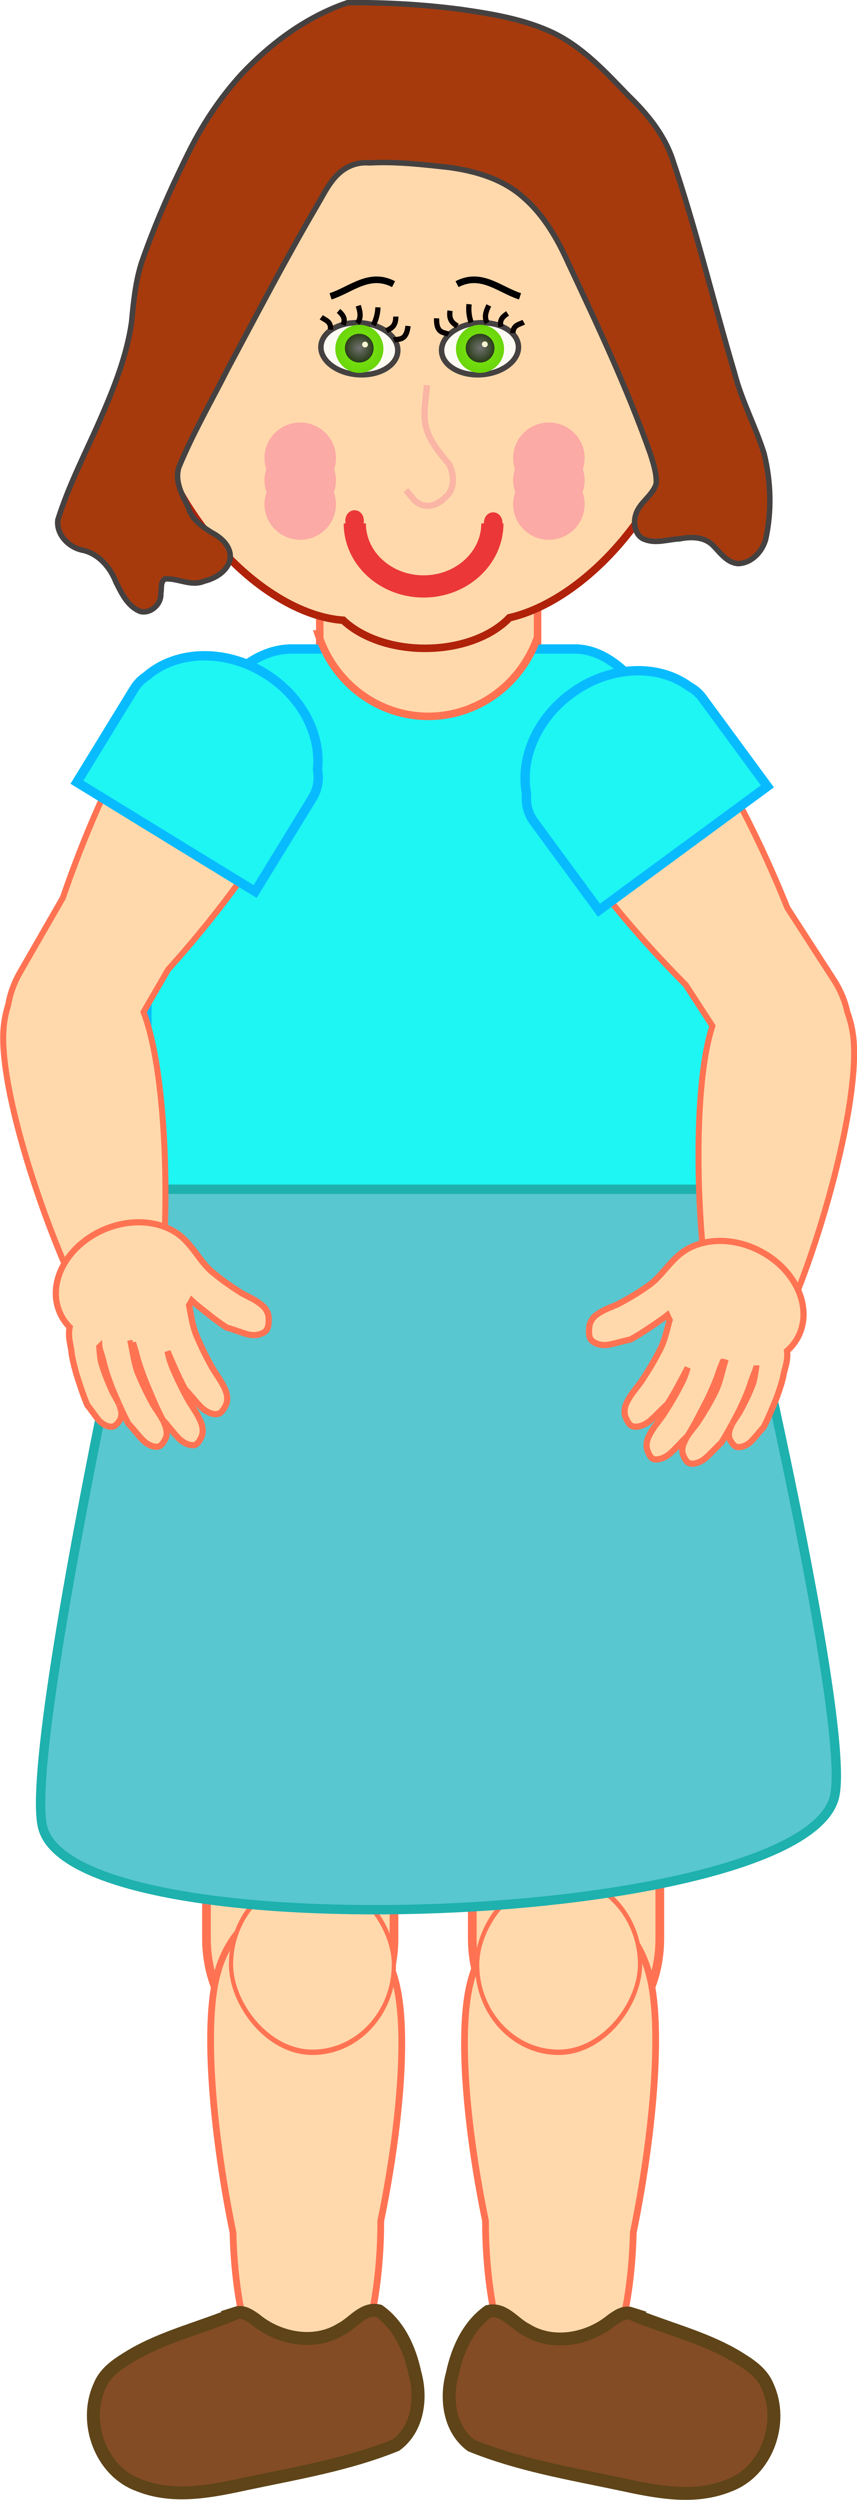
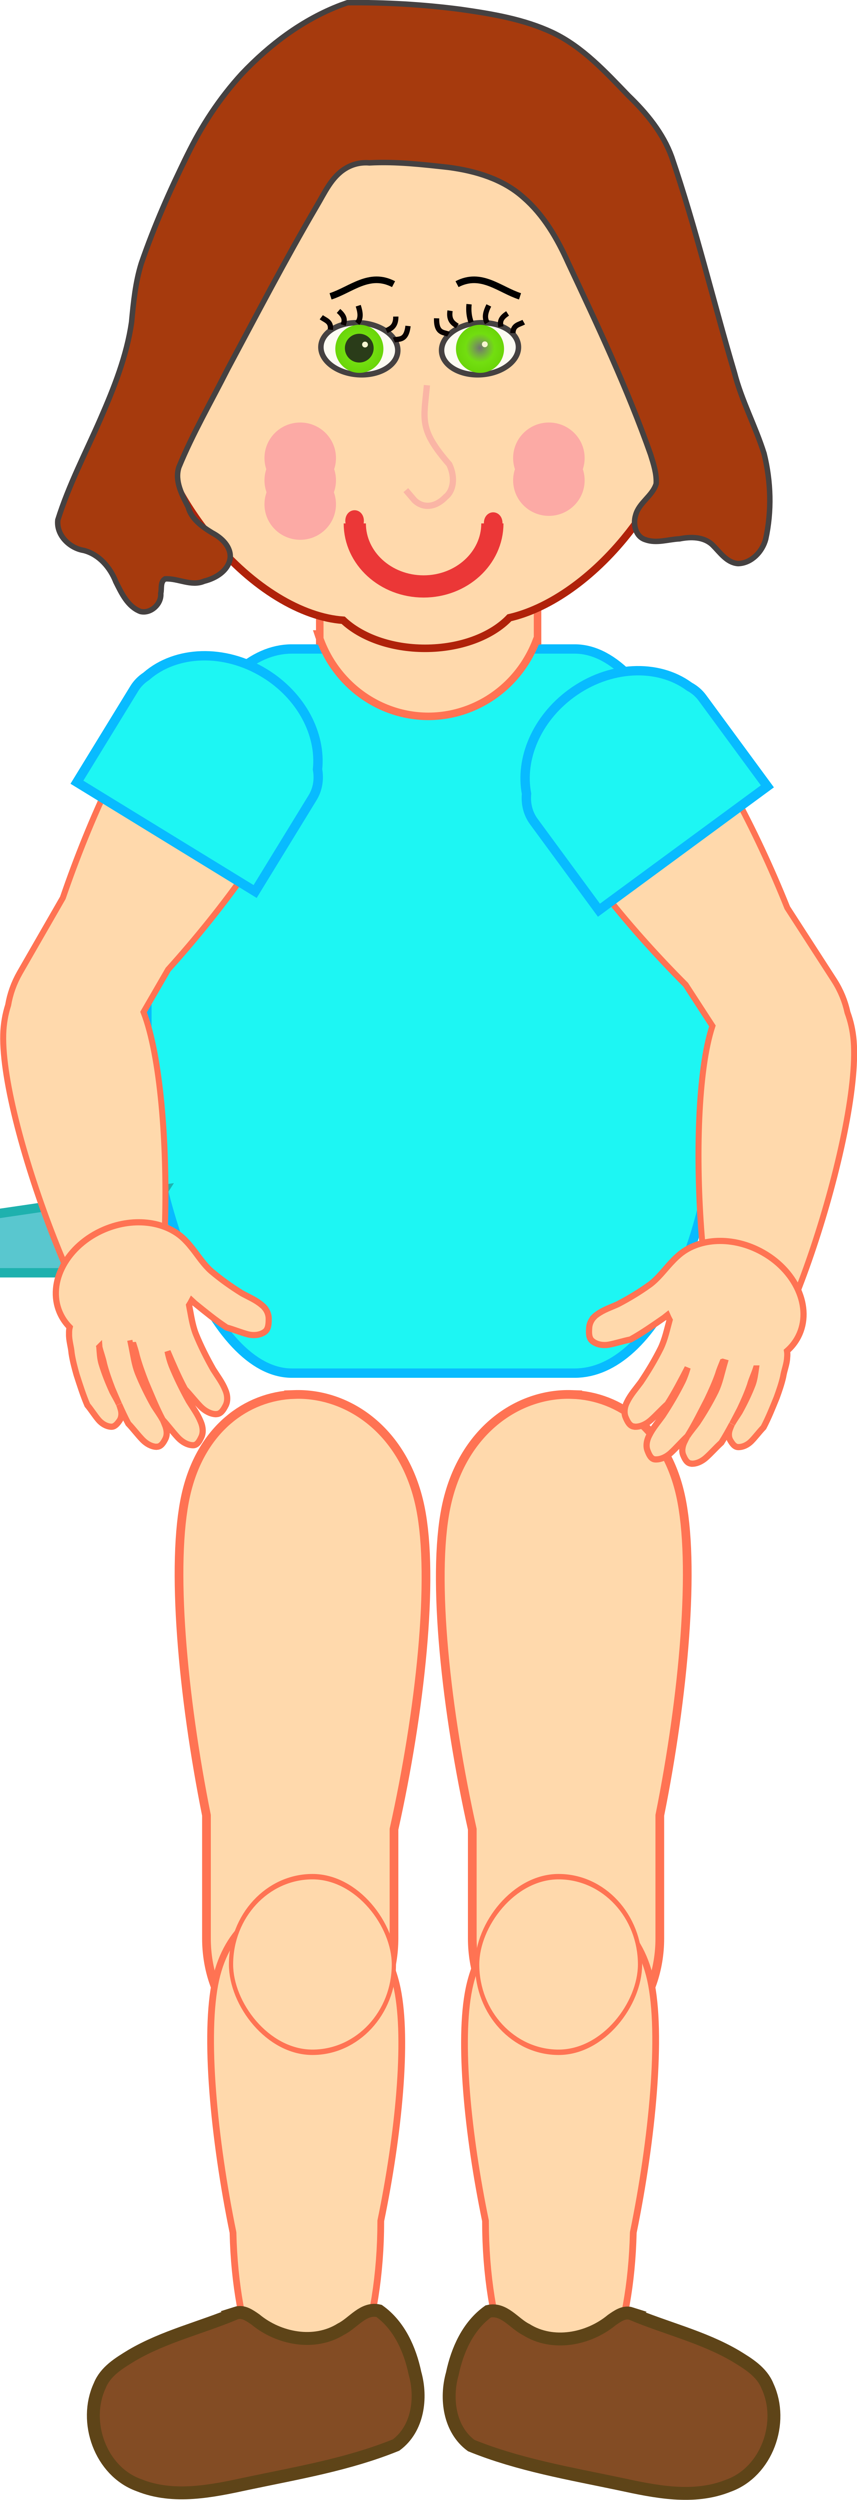
<svg xmlns="http://www.w3.org/2000/svg" id="svg27346" viewBox="0 0 137.33 400.42" version="1.1">
  <defs id="defs27348">
    <filter id="filter18598-2-6" height="1.248" width="1.209" y="-.124" x="-.105" color-interpolation-filters="sRGB">
      <feGaussianBlur id="feGaussianBlur18600-95-7" stdDeviation="1.446" />
    </filter>
    <filter id="filter18602-6-0" height="1.248" width="1.209" y="-.124" x="-.105" color-interpolation-filters="sRGB">
      <feGaussianBlur id="feGaussianBlur18604-5-7" stdDeviation="1.446" />
    </filter>
    <filter id="filter8215-2-4-1-8-0-0-7-1-0-9-4-2" height="3.072" width="1.428" y="-1.036" x="-.214" color-interpolation-filters="sRGB">
      <feGaussianBlur id="feGaussianBlur8217-5-9-7-7-8-3-62-9-2-0-8-0" stdDeviation="5.261" />
    </filter>
    <filter id="filter8044-99-5-9-1-80-8-1-9-1-3-9-1" height="2.524" width="1.315" y="-.762" x="-.157" color-interpolation-filters="sRGB">
      <feGaussianBlur id="feGaussianBlur8046-7-3-6-4-2-1-2-0-0-2-9-8" stdDeviation="3.868" />
    </filter>
    <filter id="filter8044-9-7-5-1-9-8-2-7-0-7-5-8-0" height="2.524" width="1.315" y="-.762" x="-.157" color-interpolation-filters="sRGB">
      <feGaussianBlur id="feGaussianBlur8046-4-1-8-1-1-7-3-2-8-0-9-1-0" stdDeviation="3.868" />
    </filter>
    <radialGradient id="radialGradient28267" gradientUnits="userSpaceOnUse" cy="-141.39" cx="-196.12" gradientTransform="matrix(1 0 0 1.029 0 4.086)" r="4.325">
      <stop id="stop8317-3-1-5-3-2-9-8-4-1-8-5-4-6-1" stop-color="#7eec1a" offset="0" />
      <stop id="stop8319-35-8-1-1-1-1-37-7-82-3-7-1-9-6" stop-color="#7eec1a" stop-opacity="0" offset="1" />
    </radialGradient>
    <radialGradient id="radialGradient28269" gradientUnits="userSpaceOnUse" cy="-146.89" cx="-150.5" gradientTransform="matrix(1 0 0 .917 0 -12.241)" r="3">
      <stop id="stop8367-7-7-0-1-3-4-4-1-8-5-0-9-5-6" stop-color="#717270" offset="0" />
      <stop id="stop8369-9-0-0-5-4-9-6-4-1-4-4-6-0-4" stop-color="#717270" stop-opacity="0" offset="1" />
    </radialGradient>
  </defs>
  <g id="layer1" transform="translate(-245.65 -389.83)">
    <g id="g28179">
      <g id="g19091-9" transform="matrix(.851 0 0 .851 463.17 637.34)">
        <g id="g19076-2" stroke="#ff7353" fill="#ffd9ac">
          <path id="path12041-8-7-4-5-6-0-5-82-4" stroke-width="1.64" d="m-200.21-28.403c-8.981 0.309-17.613 6.522-20.394 18.892-2.912 12.953-0.597 38.032 3.875 60.31v23.155c0 11.9 7.852 21.46 17.633 21.46 9.781 0 17.681-9.56 17.681-21.46v-20.539c4.897-21.967 7.693-47.2 4.941-60.601-2.945-14.341-13.558-21.568-23.737-21.218z" />
          <path id="path12041-8-7-0-1-66-6-4-28-9" stroke-width="1.27" d="m-199.13 67.038c-6.953 0.239-13.673 5.049-15.826 14.626-2.297 10.216-0.365 30.184 3.225 47.667 0.002 0.012-0.002 0.025 0 0.038 0.444 19.319 6.5 34.653 13.914 34.653 7.703 0 13.914-16.524 13.914-36.903 3.349-16.193 5.109-33.932 3.113-43.654-2.28-11.103-10.459-16.698-18.339-16.426z" />
          <rect id="rect12133-8-3-1-1-6-4" ry="16.875" rx="17.658" transform="matrix(.925 0 0 1.181 -12.598 -17.37)" height="27.986" filter="url(#filter18598-2-6)" width="33.152" y="67.499" x="-215.68" stroke-width=".862" />
        </g>
        <g id="g19081-3" stroke="#ff7353" fill="#ffd9ac">
          <path id="path12041-8-7-4-5-6-0-1-9-07-0" stroke-width="1.64" d="m-147.88-28.403c8.981 0.309 17.613 6.522 20.394 18.892 2.912 12.953 0.597 38.032-3.875 60.31v23.155c0 11.9-7.852 21.46-17.633 21.46-9.781 0-17.681-9.56-17.681-21.46v-20.539c-4.897-21.967-7.693-47.2-4.941-60.601 2.945-14.341 13.558-21.568 23.737-21.218z" />
          <path id="path12041-8-7-0-1-66-6-0-0-5-5" stroke-width="1.27" d="m-148.96 67.038c6.953 0.239 13.673 5.049 15.826 14.626 2.297 10.216 0.365 30.184-3.225 47.667-0.002 0.012 0.002 0.025 0 0.038-0.444 19.319-6.5 34.653-13.914 34.653-7.703 0-13.914-16.524-13.914-36.903-3.349-16.193-5.109-33.932-3.113-43.654 2.28-11.103 10.459-16.698 18.339-16.426z" />
          <rect id="rect12133-8-3-1-2-2-4-5" ry="16.875" rx="17.658" transform="matrix(-.925 0 0 1.181 -12.598 -17.37)" height="27.986" filter="url(#filter18602-6-0)" width="33.152" y="67.499" x="132.42" stroke-width=".862" />
        </g>
        <g id="g19086-7">
          <g id="g14933-5-6" stroke="#5e4418" stroke-width="2.432" fill="#834c24" transform="translate(-177.65 -72.624)">
            <path id="rect13962-95-6-7-9" d="m-33.495 217.1c-6.507 2.75-13.539 4.375-19.684 7.988-2.36 1.442-4.922 2.977-5.996 5.674-3.161 6.809 0.124 16.118 7.351 18.723 6.589 2.665 13.823 1.124 20.506-0.318 9.414-1.981 18.996-3.597 27.952-7.235 4.116-3.043 4.867-8.852 3.551-13.506-0.937-4.475-2.953-9.007-6.769-11.739-2.951-0.7-4.815 2.264-7.164 3.433-4.999 3.122-11.711 1.825-16.091-1.8-1.053-0.73-2.307-1.653-3.657-1.221z" />
            <path id="rect13962-7-7-9-93-9" d="m40.895 217.2c6.507 2.75 13.539 4.375 19.684 7.988 2.36 1.442 4.922 2.977 5.996 5.674 3.161 6.809-0.124 16.118-7.351 18.723-6.589 2.665-13.823 1.124-20.506-0.318-9.414-1.981-18.996-3.597-27.952-7.235-4.116-3.043-4.867-8.852-3.551-13.506 0.937-4.475 2.953-9.007 6.769-11.739 2.951-0.7 4.815 2.264 7.164 3.433 4.999 3.122 11.711 1.825 16.091-1.8 1.053-0.73 2.307-1.653 3.657-1.221z" />
          </g>
        </g>
      </g>
      <rect id="rect25612" rx="23.228" ry="50.237" height="115.98" width="91.776" stroke="#08bbff" y="493.77" x="269.19" stroke-width="1.5" fill="#1df6f3" />
      <g id="g17851-7" transform="matrix(.706 0 0 .706 741.28 440.62)">
        <path id="rect11045-0-8-2-7" stroke="#ff7353" stroke-width="1.708" fill="#ffd9ac" d="m-629.45 54.133v17.747h-0.377c0.109 0.344 0.256 0.681 0.377 1.017v0.528h0.188c5.083 13.266 19.362 20.284 32.669 15.788 7.445-2.516 13.406-8.295 16.278-15.788h0.301v-19.292h-49.436z" />
        <g id="g14246-5-8-5-6" transform="matrix(1.206 0 0 1.206 -394.33 280.36)">
          <path id="path16158-9-38-1-8-7" stroke="#b0220a" stroke-width="1.417" fill="#ffd9ac" d="m-175.14-290.17c-27.614 0-50 22.386-50 50 0 3.243 0.316 6.397 0.906 9.469-6.34 8.577-2.564 25.982 8.906 39.875 7.742 9.377 17.08 14.846 24.781 15.375 3.358 3.179 9 5.281 15.406 5.281 6.718 0 12.592-2.307 15.875-5.75 6.995-1.601 14.9-6.798 21.594-14.906 10.038-12.159 14.155-26.985 10.781-36.25 1.135-4.183 1.75-8.551 1.75-13.094 0-27.614-22.386-50-50-50z" />
          <g id="g14187-0-2-4-4">
            <g id="g8219-1-9-1-1" transform="translate(-119.65 -57.607)">
              <g id="g8008-2-1-5-3-2" transform="translate(1.25 2)" filter="url(#filter8215-2-4-1-8-0-0-7-1-0-9-4-2)" stroke="#fcaaa5" stroke-width=".626" fill="#fcaaa5">
                <path id="path7787-5-3-8-1-30-6-0-1" transform="matrix(2.031 0 0 1.875 232.54 115.01)" d="m-151-136.89c0 1.795-1.343 3.25-3 3.25s-3-1.455-3-3.25 1.343-3.25 3-3.25 3 1.455 3 3.25z" />
-                 <path id="path7787-5-3-8-2-5-4-9-2-2" transform="matrix(2.031 0 0 1.875 279.34 115.01)" d="m-151-136.89c0 1.795-1.343 3.25-3 3.25s-3-1.455-3-3.25 1.343-3.25 3-3.25 3 1.455 3 3.25z" />
              </g>
            </g>
            <g id="g8008-26-4-4-2" transform="translate(-118.4 -64.307)" filter="url(#filter8044-99-5-9-1-80-8-1-9-1-3-9-1)" stroke="#fcaaa5" stroke-width=".626" fill="#fcaaa5">
              <path id="path7787-5-3-8-29-2-1-6" transform="matrix(2.031 0 0 1.875 232.54 115.01)" d="m-151-136.89c0 1.795-1.343 3.25-3 3.25s-3-1.455-3-3.25 1.343-3.25 3-3.25 3 1.455 3 3.25z" />
              <path id="path7787-5-3-8-2-6-9-5-4" transform="matrix(2.031 0 0 1.875 279.34 115.01)" d="m-151-136.89c0 1.795-1.343 3.25-3 3.25s-3-1.455-3-3.25 1.343-3.25 3-3.25 3 1.455 3 3.25z" />
            </g>
            <g id="g8008-3-6-2-6-5" transform="translate(-118.4 -60.107)" filter="url(#filter8044-9-7-5-1-9-8-2-7-0-7-5-8-0)" stroke="#fcaaa5" stroke-width=".626" fill="#fcaaa5">
              <path id="path7787-5-3-8-24-46-8-9-3" transform="matrix(2.031 0 0 1.875 232.54 115.01)" d="m-151-136.89c0 1.795-1.343 3.25-3 3.25s-3-1.455-3-3.25 1.343-3.25 3-3.25 3 1.455 3 3.25z" />
              <path id="path7787-5-3-8-2-3-3-1-3-4" transform="matrix(2.031 0 0 1.875 279.34 115.01)" d="m-151-136.89c0 1.795-1.343 3.25-3 3.25s-3-1.455-3-3.25 1.343-3.25 3-3.25 3 1.455 3 3.25z" />
            </g>
            <g id="g10585-6-4-7-2" transform="translate(0 10.3)">
              <g id="g9079-2-30-2-8-7" transform="translate(-141.4 -.701)">
                <g id="g8969-7-0-0-8-1" transform="translate(22.5,-76.5)">
                  <g id="g8528-3-8-3-8-8-0" transform="matrix(.997 .075 -.075 .997 42.758 29.374)">
                    <g id="g8498-0-5-1-7-9-6">
                      <path id="path7494-7-8-3-9-3-3-3-7" d="m-239-198.39c0 2.697-3.246 4.884-7.25 4.884s-7.25-2.187-7.25-4.884 3.246-4.884 7.25-4.884 7.25 2.187 7.25 4.884z" transform="translate(121,18.25)" stroke="#454141" stroke-width="1.03" fill="#fcfbf3" />
                      <g id="g8482-0-6-8-5-2-0" transform="translate(0 .1)">
                        <g id="g8323-8-9-88-4-9-0" transform="matrix(1.084 0 0 1.084 13.804 25.73)">
                          <path id="path8245-9-3-7-0-4-9" transform="matrix(1.012 0 0 .982 70.203 -51.152)" fill="#69d408" d="m-192-141.39c0 2.347-1.847 4.25-4.125 4.25s-4.125-1.903-4.125-4.25 1.847-4.25 4.125-4.25 4.125 1.903 4.125 4.25z" />
                          <path id="path8245-1-5-8-8-1-2-8" transform="matrix(1.012 0 0 .982 70.203 -51.152)" fill="url(#radialGradient28267)" d="m-192-141.39c0 2.347-1.847 4.25-4.125 4.25s-4.125-1.903-4.125-4.25 1.847-4.25 4.125-4.25 4.125 1.903 4.125 4.25z" />
                        </g>
                        <g id="g8373-3-0-34-5-2-8" transform="matrix(.903 0 0 .903 10.626 -47.473)">
                          <path id="path8329-7-4-2-0-1-2" transform="matrix(1 0 0 1.091 0 13.103)" fill="#2a3c19" d="m-147.5-146.89c0 1.519-1.343 2.75-3 2.75s-3-1.231-3-2.75 1.343-2.75 3-2.75 3 1.231 3 2.75z" />
-                           <path id="path8329-5-14-2-2-4-4-7" transform="matrix(1 0 0 1.091 0 13.103)" fill="url(#radialGradient28269)" d="m-147.5-146.89c0 1.519-1.343 2.75-3 2.75s-3-1.231-3-2.75 1.343-2.75 3-2.75 3 1.231 3 2.75z" />
                        </g>
                      </g>
                    </g>
                    <path id="path8508-9-6-6-7-7-1-3" transform="matrix(1.037 0 0 1.037 7.746 16.136)" fill="#f7f6d2" d="m-126.75-190.11c0 0.293-0.237 0.53-0.53 0.53s-0.53-0.237-0.53-0.53c0-0.293 0.237-0.53 0.53-0.53s0.53 0.237 0.53 0.53z" />
                  </g>
                  <g id="g8767-3-4-5-1-0-9" transform="translate(81.95 63.25)">
                    <g id="g8498-5-7-1-5-0-3-5" transform="matrix(-.997 .075 .075 .997 -239.21 -33.876)">
                      <path id="path7494-7-8-1-2-1-0-7-6-2" d="m-239-198.39c0 2.697-3.246 4.884-7.25 4.884s-7.25-2.187-7.25-4.884 3.246-4.884 7.25-4.884 7.25 2.187 7.25 4.884z" transform="translate(121,18.25)" stroke="#454141" stroke-width="1.03" fill="#fcfbf3" />
                      <g id="g8482-3-6-7-5-2-6-6" transform="translate(0 .1)">
                        <g id="g8323-3-0-2-92-8-8-1" transform="matrix(1.084 0 0 1.084 13.804 25.73)">
                          <path id="path8245-55-9-9-3-9-4-9" transform="matrix(1.012 0 0 .982 70.203 -51.152)" fill="#69d408" d="m-192-141.39c0 2.347-1.847 4.25-4.125 4.25s-4.125-1.903-4.125-4.25 1.847-4.25 4.125-4.25 4.125 1.903 4.125 4.25z" />
                          <path id="path8245-1-6-3-2-41-6-1-1" transform="matrix(1.012 0 0 .982 70.203 -51.152)" fill="url(#radialGradient28267)" d="m-192-141.39c0 2.347-1.847 4.25-4.125 4.25s-4.125-1.903-4.125-4.25 1.847-4.25 4.125-4.25 4.125 1.903 4.125 4.25z" />
                        </g>
                        <g id="g8373-44-1-3-2-0-9-2" transform="matrix(.903 0 0 .903 10.626 -47.473)">
-                           <path id="path8329-57-6-8-0-4-9-2" transform="matrix(1 0 0 1.091 0 13.103)" fill="#2a3c19" d="m-147.5-146.89c0 1.519-1.343 2.75-3 2.75s-3-1.231-3-2.75 1.343-2.75 3-2.75 3 1.231 3 2.75z" />
                          <path id="path8329-5-4-2-3-5-2-1-4" transform="matrix(1 0 0 1.091 0 13.103)" fill="url(#radialGradient28269)" d="m-147.5-146.89c0 1.519-1.343 2.75-3 2.75s-3-1.231-3-2.75 1.343-2.75 3-2.75 3 1.231 3 2.75z" />
                        </g>
                      </g>
                    </g>
                    <path id="path8508-9-09-4-5-8-9-3-4" transform="matrix(-1.034 .078 .078 1.034 -243.72 -17.205)" fill="#f7f6d2" d="m-126.75-190.11c0 0.293-0.237 0.53-0.53 0.53s-0.53-0.237-0.53-0.53c0-0.293 0.237-0.53 0.53-0.53s0.53 0.237 0.53 0.53z" />
                  </g>
                </g>
                <g id="g9035-7-5-0-3-6" stroke="#090101" stroke-width=".992" fill="none" transform="translate(-1.591 5.657)">
                  <path id="path9003-6-1-4-2-0" d="m-49.965-245.37c0.199-1.549-0.949-1.75-1.713-2.336" />
                  <path id="path9007-4-2-1-8-0" d="m-47.553-246.24c0.23-0.734 0.493-1.458-0.884-2.652" />
                  <path id="path9009-25-54-2-9-1" d="m-44.901-246.59c0.786-0.95 0.554-2.103 0.177-3.285" />
-                   <path id="path9013-1-5-2-3-3" d="m-41.896-246.24c0.53-0.961 0.825-2.07 0.884-3.327" />
                  <path id="path9015-1-6-2-1-4" d="m-39.421-245.18c0.904-0.411 1.786-0.857 1.768-2.652" />
                  <path id="path9019-7-7-8-9-4" d="m-38.007-243.41c0.744-0.325 2.313 0.369 2.652-2.652" />
                </g>
                <g id="g9035-2-9-5-6-3-3" stroke="#090101" stroke-width=".992" fill="none" transform="matrix(-.99 -.144 -.144 .99 -102 -3.337)">
                  <path id="path9003-1-1-7-2-9-8" d="m-49.965-245.37c0.199-1.549-0.949-1.75-1.713-2.336" />
                  <path id="path9007-8-5-8-9-7-6" d="m-47.553-246.24c0.23-0.734 0.493-1.458-0.884-2.652" />
                  <path id="path9009-2-8-25-5-3-1" d="m-44.901-246.59c0.786-0.95 0.554-2.103 0.177-3.285" />
                  <path id="path9013-5-7-3-5-2-5" d="m-41.896-246.24c0.53-0.961 0.825-2.07 0.884-3.327" />
                  <path id="path9015-8-4-8-4-1-6" d="m-39.421-245.18c0.904-0.411 1.786-0.857 1.768-2.652" />
                  <path id="path9019-9-3-7-0-2-3" d="m-38.007-243.41c0.744-0.325 2.313 0.369 2.652-2.652" />
                </g>
              </g>
              <g id="g9327-5-8-9-6" transform="translate(-116.82 -77.315)">
                <g id="g9322-54-8-3-6" stroke="#eb3737" transform="matrix(.771 0 0 .771 -78.94 13.037)">
                  <path id="path7577-2-3-7-6-1" stroke-width="5.421" transform="translate(145 83.971)" fill="none" d="m-101.82-265.15c0 8.494-7.519 15.38-16.794 15.38-9.275 0-16.794-6.886-16.794-15.38" />
                  <path id="path9300-5-0-0-8" stroke-width=".992" transform="matrix(.757 0 0 1.377 32.969 119.58)" fill="#eb3737" d="m16.25-218.51c0 0.759-1.119 1.375-2.5 1.375s-2.5-0.616-2.5-1.375 1.119-1.375 2.5-1.375 2.5 0.616 2.5 1.375z" />
                  <path id="path9300-7-2-2-0-4" stroke-width=".992" transform="matrix(.757 0 0 1.377 -.864 119.07)" fill="#eb3737" d="m16.25-218.51c0 0.759-1.119 1.375-2.5 1.375s-2.5-0.616-2.5-1.375 1.119-1.375 2.5-1.375 2.5 0.616 2.5 1.375z" />
                </g>
              </g>
              <path id="path9520-5-49-4-9-6" stroke="#fab5a5" stroke-width="1.174px" fill="none" d="m-174.79-229.96c-0.565 6.491-1.594 8.226 4.215 14.903 1.215 2.578 0.699 5.034-0.674 6.1-2.031 2.112-4.319 2.127-5.871 0.658l-1.639-1.927" />
              <path id="path9540-9-5-1-2-7" stroke="#000" stroke-width="1.244px" fill="none" d="m-169.12-248.97c4.559-2.382 7.995 1.048 11.853 2.291" />
              <path id="path9540-9-3-8-2-3-9" stroke="#000" stroke-width="1.244px" fill="none" d="m-181.07-248.97c-4.559-2.382-7.995 1.048-11.853 2.291" />
            </g>
          </g>
        </g>
        <path id="rect7359-3-9-17-4-5-9-0-0" stroke="#454141" stroke-width="1.242" fill="#a63a0d" d="m-624.73-70.766c-8.598 3.281-16.128 8.954-22.42 15.6-5.037 5.511-9.183 11.809-12.414 18.536-3.929 7.912-7.48 16.029-10.37 24.379-1.363 4.349-1.802 8.916-2.231 13.429-1.113 7.666-4.006 14.91-7.088 21.967-3.305 7.579-7.166 14.948-9.646 22.861-0.395 3.435 2.635 6.394 5.864 6.92 3.484 0.876 6.032 3.87 7.296 7.114 1.302 2.597 2.695 5.64 5.593 6.743 2.375 0.559 4.823-1.73 4.609-4.123 0.276-1.095-0.173-2.581 0.98-3.278 2.975-0.167 5.932 1.774 8.855 0.528 2.604-0.65 5.426-2.297 5.916-5.162 0.283-2.63-1.931-4.687-4.069-5.803-2.285-1.399-4.75-3.14-5.464-5.878-1.383-2.745-3.108-5.847-2.11-9.005 3.162-7.692 7.343-14.9 11.089-22.311 6.604-12.332 13.061-24.747 20.132-36.821 1.858-3.102 3.39-6.705 6.61-8.655 1.619-0.998 3.527-1.432 5.414-1.266 6.015-0.33 12.029 0.368 17.999 1.025 6.075 0.804 12.287 2.631 16.942 6.797 4.608 3.979 7.713 9.352 10.175 14.847 6.708 14.283 13.453 28.592 18.71 43.488 0.667 2.143 1.408 4.392 1.271 6.648-0.866 2.799-3.907 4.26-4.671 7.122-0.63 2.038-0.059 4.837 2.211 5.554 2.524 0.925 5.187-0.076 7.762-0.188 2.546-0.514 5.546-0.519 7.525 1.425 1.662 1.647 3.192 3.989 5.739 4.189 3.053-0.061 5.529-2.697 6.283-5.523 1.415-6.385 1.21-13.102-0.362-19.442-1.955-6.217-5.098-12.003-6.721-18.332-4.834-16.288-8.742-32.855-14.242-48.941-1.959-5.415-5.699-9.942-9.796-13.893-5.192-5.382-10.4-11.084-17.264-14.345-6.538-3.062-13.729-4.238-20.816-5.253-8.519-1.111-17.115-1.602-25.705-1.517-0.528 0.188-1.055 0.377-1.583 0.565z" />
      </g>
-       <path id="path17399-2-4-59-9" stroke="#1eb1ae" stroke-width="1.5" fill="#59c7cf" d="m271.99 580.3c-2.645 4.096-4.628 8.594-5.746 13.38h0.665c-1.602 4.146-2.535 7.795-2.607 10.561-8.212 39.292-13.578 71.354-11.811 78.26 5.221 20.401 121.96 15.873 126.89-4.921 1.621-6.838-3.815-36.883-12.157-74.004-0.26-4.64-2.908-11.55-6.916-19.259-0.683-1.313-1.404-2.661-2.155-4.017h-86.16z" />
+       <path id="path17399-2-4-59-9" stroke="#1eb1ae" stroke-width="1.5" fill="#59c7cf" d="m271.99 580.3c-2.645 4.096-4.628 8.594-5.746 13.38h0.665h-86.16z" />
      <g id="g27130" transform="matrix(.706 0 0 .706 -89.52 298.83)">
        <path id="path12041-8-7-4-4-55-1-5" stroke="#ff7353" stroke-width="1.363" fill="#ffd9ac" d="m610.94 283.87c-1.828 0.354-3.554 1-5.131 1.939-7.149 4.257-11.146 14.127-6.596 25.622 4.252 10.742 17.734 27.418 31.162 40.862l6.07 9.344c-6.641 20.148-1.98 79.612 6.337 80.537 8.331 0.927 27.367-56.122 25.73-77.092-0.188-2.412-0.695-4.578-1.408-6.499-0.531-2.475-1.525-4.973-3.048-7.334l-10.61-16.42c-7.139-17.813-17.053-36.667-24.988-44.583-5.684-5.67-12.039-7.428-17.523-6.365z" />
        <path id="rect11770-5-47-8-4-3-3-1-8-2" stroke="#ff7353" stroke-width="1.406" fill="#ffd9ac" d="m609.61 427.63c-0.653 0.666-1.091 1.564-1.139 2.51-0.075 1.048-0.127 2.35 0.744 2.998l0.052 0.054c1.014 0.748 2.347 0.976 3.61 0.76 1.674-0.307 3.308-0.861 4.979-1.187 2.632-1.457 5.143-3.223 7.633-4.948 0.243-0.183 0.462-0.387 0.704-0.573 0.16 0.373 0.348 0.737 0.539 1.103-0.597 2.142-1.036 4.346-2.011 6.385-1.334 2.684-2.878 5.24-4.54 7.724-1.072 1.451-2.291 2.804-3.094 4.446-0.608 1.129-0.797 2.52-0.307 3.592 0.389 0.902 0.908 1.988 1.961 2.035l0.079 0.028c1.223 0.049 2.519-0.545 3.544-1.427 1.349-1.185 2.542-2.54 3.88-3.739 1.689-2.65 3.128-5.439 4.577-8.229-0.317 1.082-0.682 2.143-1.178 3.176-1.329 2.667-2.854 5.245-4.487 7.725-1.048 1.452-2.24 2.816-3.041 4.447-0.603 1.123-0.817 2.473-0.385 3.51 0.34 0.873 0.787 1.934 1.776 1.952l0.107 0.002c1.149 0.014 2.37-0.564 3.358-1.457 1.301-1.199 2.483-2.582 3.775-3.794-0.217 0.341-0.373 0.69-0.553 1.056-0.559 1.038-0.793 2.292-0.354 3.271 0.348 0.824 0.848 1.835 1.804 1.872l0.079 0.028c1.11 0.038 2.287-0.513 3.222-1.326 1.232-1.094 2.307-2.346 3.528-3.452 0.864-1.36 1.663-2.796 2.423-4.219-0.164 0.311-0.293 0.647-0.418 0.978-0.39 0.913-0.43 2.001 0.081 2.8 0.41 0.674 0.939 1.477 1.812 1.446l0.107 0.002c1.013-0.041 2.011-0.559 2.769-1.308 0.995-1.005 1.819-2.158 2.804-3.172 1.136-2.172 2.054-4.474 2.977-6.74 0.564-1.554 1.106-3.111 1.473-4.716 0.222-1.476 0.852-2.886 0.907-4.38 0.055-0.502 0.059-1.005-0.026-1.493 1.031-0.901 1.894-1.98 2.538-3.231 3.373-6.548-0.54-15.266-8.725-19.482-6.721-3.462-14.226-2.824-18.569 1.147-0.009 0.008-0.018 0.018-0.027 0.026-0.607 0.52-1.169 1.12-1.71 1.7-1.501 1.64-2.843 3.435-4.619 4.764-2.333 1.685-4.783 3.161-7.305 4.474-1.558 0.709-3.236 1.247-4.653 2.285-0.255 0.17-0.486 0.351-0.704 0.573zm29.177 10.189c0.152 0.043 0.298 0.102 0.45 0.142-0.064 0.211-0.11 0.428-0.172 0.636-0.573 2.004-0.981 4.049-1.896 5.961-1.227 2.467-2.633 4.86-4.157 7.144-0.736 1.002-1.568 1.944-2.241 2.996 1.662-2.648 3.029-5.454 4.47-8.231 0.915-1.917 1.805-3.875 2.507-5.869 0.266-0.948 0.671-1.855 1.038-2.779zm7.54 1.526c-0.175 1.226-0.329 2.484-0.761 3.663-0.834 2.165-1.842 4.229-2.968 6.261-0.549 0.884-1.185 1.74-1.675 2.66 0.603-1.13 1.179-2.242 1.768-3.378 0.843-1.774 1.651-3.597 2.286-5.447 0.344-1.284 0.946-2.493 1.349-3.759z" />
        <path id="path25933-9" stroke="#08bbff" stroke-width="2.125" fill="#1df6f3" d="m604.38 286.23c-7.908 5.812-11.634 14.889-10.122 22.743-0.213 2.244 0.306 4.47 1.664 6.316l14.768 20.093 38.23-28.098-14.768-20.093c-0.779-1.059-1.766-1.882-2.877-2.49-0.047-0.035-0.102-0.059-0.149-0.093-0.006-0.002-0.005-0.013-0.011-0.015-7.095-5.16-18.05-4.746-26.735 1.637z" />
      </g>
      <g id="g27125" transform="matrix(.706 0 0 .706 -89.52 300.03)">
        <path id="path12041-8-7-4-4-3" stroke="#ff7353" stroke-width="1.363" fill="#ffd9ac" d="m527.42 277.69c-5.171-0.273-10.848 1.92-15.785 7.378-7.518 8.313-16.415 27.654-22.631 45.809l-9.748 16.953c-1.378 2.399-2.245 4.905-2.658 7.368-0.635 1.982-1.055 4.207-1.121 6.672-0.56 21.027 21.414 77.028 29.687 75.675 8.258-1.351 9.826-60.979 2.161-80.76l5.583-9.643c12.721-14.114 25.33-31.46 29.025-42.406 3.955-11.714-0.506-21.362-7.864-25.247-2.029-1.071-4.299-1.676-6.65-1.8z" />
        <path id="rect11770-5-47-8-4-3-3-6-1-6-1" stroke="#ff7353" stroke-width="1.406" fill="#ffd9ac" d="m534.79 423.85c0.602 0.713 0.97 1.642 0.947 2.589-0.004 1.05-0.05 2.353-0.967 2.934l-0.057 0.05c-1.068 0.67-2.413 0.797-3.657 0.487-1.646-0.432-3.234-1.107-4.875-1.557-2.515-1.651-4.887-3.6-7.24-5.507-0.228-0.201-0.432-0.421-0.658-0.625-0.187 0.36-0.402 0.709-0.62 1.059 0.434 2.181 0.706 4.411 1.526 6.518 1.129 2.777 2.476 5.441 3.948 8.043 0.96 1.527 2.074 2.968 2.751 4.666 0.522 1.171 0.606 2.572 0.036 3.605-0.455 0.87-1.055 1.914-2.108 1.882l-0.081 0.022c-1.223-0.043-2.471-0.733-3.427-1.689-1.256-1.283-2.345-2.724-3.588-4.019-1.485-2.769-2.711-5.659-3.946-8.55 0.235 1.103 0.519 2.188 0.936 3.255 1.125 2.76 2.453 5.444 3.894 8.04 0.936 1.526 2.022 2.976 2.698 4.663 0.517 1.165 0.629 2.528 0.12 3.529-0.405 0.845-0.93 1.87-1.917 1.813l-0.107-0.006c-1.147-0.072-2.321-0.741-3.239-1.705-1.208-1.293-2.283-2.761-3.479-4.067 0.191 0.356 0.321 0.716 0.472 1.094 0.479 1.077 0.619 2.345 0.107 3.288-0.409 0.796-0.984 1.766-1.94 1.732l-0.081 0.022c-1.11-0.045-2.242-0.683-3.114-1.564-1.146-1.183-2.124-2.513-3.259-3.707-0.759-1.421-1.449-2.913-2.1-4.389 0.14 0.322 0.244 0.668 0.343 1.007 0.32 0.94 0.278 2.027-0.291 2.786-0.459 0.641-1.047 1.403-1.915 1.306l-0.106-0.006c-1.008-0.117-1.964-0.708-2.663-1.512-0.917-1.077-1.652-2.288-2.558-3.374-0.97-2.252-1.712-4.616-2.462-6.945-0.446-1.592-0.87-3.185-1.115-4.813-0.111-1.489-0.633-2.941-0.576-4.436-0.017-0.504 0.017-1.006 0.138-1.487-0.961-0.975-1.74-2.117-2.288-3.412-2.872-6.783 1.685-15.182 10.164-18.772 6.962-2.948 14.398-1.747 18.43 2.538 0.009 0.009 0.016 0.019 0.025 0.028 0.566 0.564 1.082 1.204 1.578 1.824 1.374 1.748 2.577 3.639 4.248 5.098 2.2 1.856 4.532 3.512 6.948 5.01 1.501 0.824 3.134 1.486 4.468 2.628 0.242 0.189 0.458 0.387 0.658 0.625zm-29.86 7.969c-0.155 0.032-0.305 0.079-0.46 0.107 0.048 0.215 0.078 0.435 0.123 0.647 0.42 2.041 0.674 4.111 1.443 6.086 1.038 2.552 2.26 5.044 3.608 7.436 0.659 1.054 1.418 2.057 2.01 3.156-1.458-2.765-2.611-5.666-3.839-8.544-0.768-1.98-1.509-4-2.059-6.041-0.194-0.965-0.529-1.9-0.826-2.849zm-7.633 0.955c0.082 1.235 0.141 2.502 0.484 3.71 0.669 2.222 1.52 4.356 2.489 6.466 0.481 0.923 1.052 1.824 1.47 2.779-0.516-1.172-1.007-2.325-1.51-3.501-0.707-1.832-1.376-3.711-1.871-5.603-0.247-1.306-0.756-2.557-1.063-3.85z" />
        <path id="path25933-9-4" stroke="#08bbff" stroke-width="2.125" fill="#1df6f3" d="m534.82 279.93c8.368 5.129 12.842 13.862 11.993 21.815 0.401 2.218 0.069 4.48-1.128 6.434l-13.031 21.26-40.451-24.795 13.031-21.26c0.687-1.121 1.602-2.024 2.658-2.723 0.044-0.039 0.097-0.068 0.141-0.106 0.006-0.002 0.004-0.013 0.009-0.016 6.637-5.736 17.589-6.243 26.778-0.61z" />
      </g>
    </g>
  </g>
</svg>